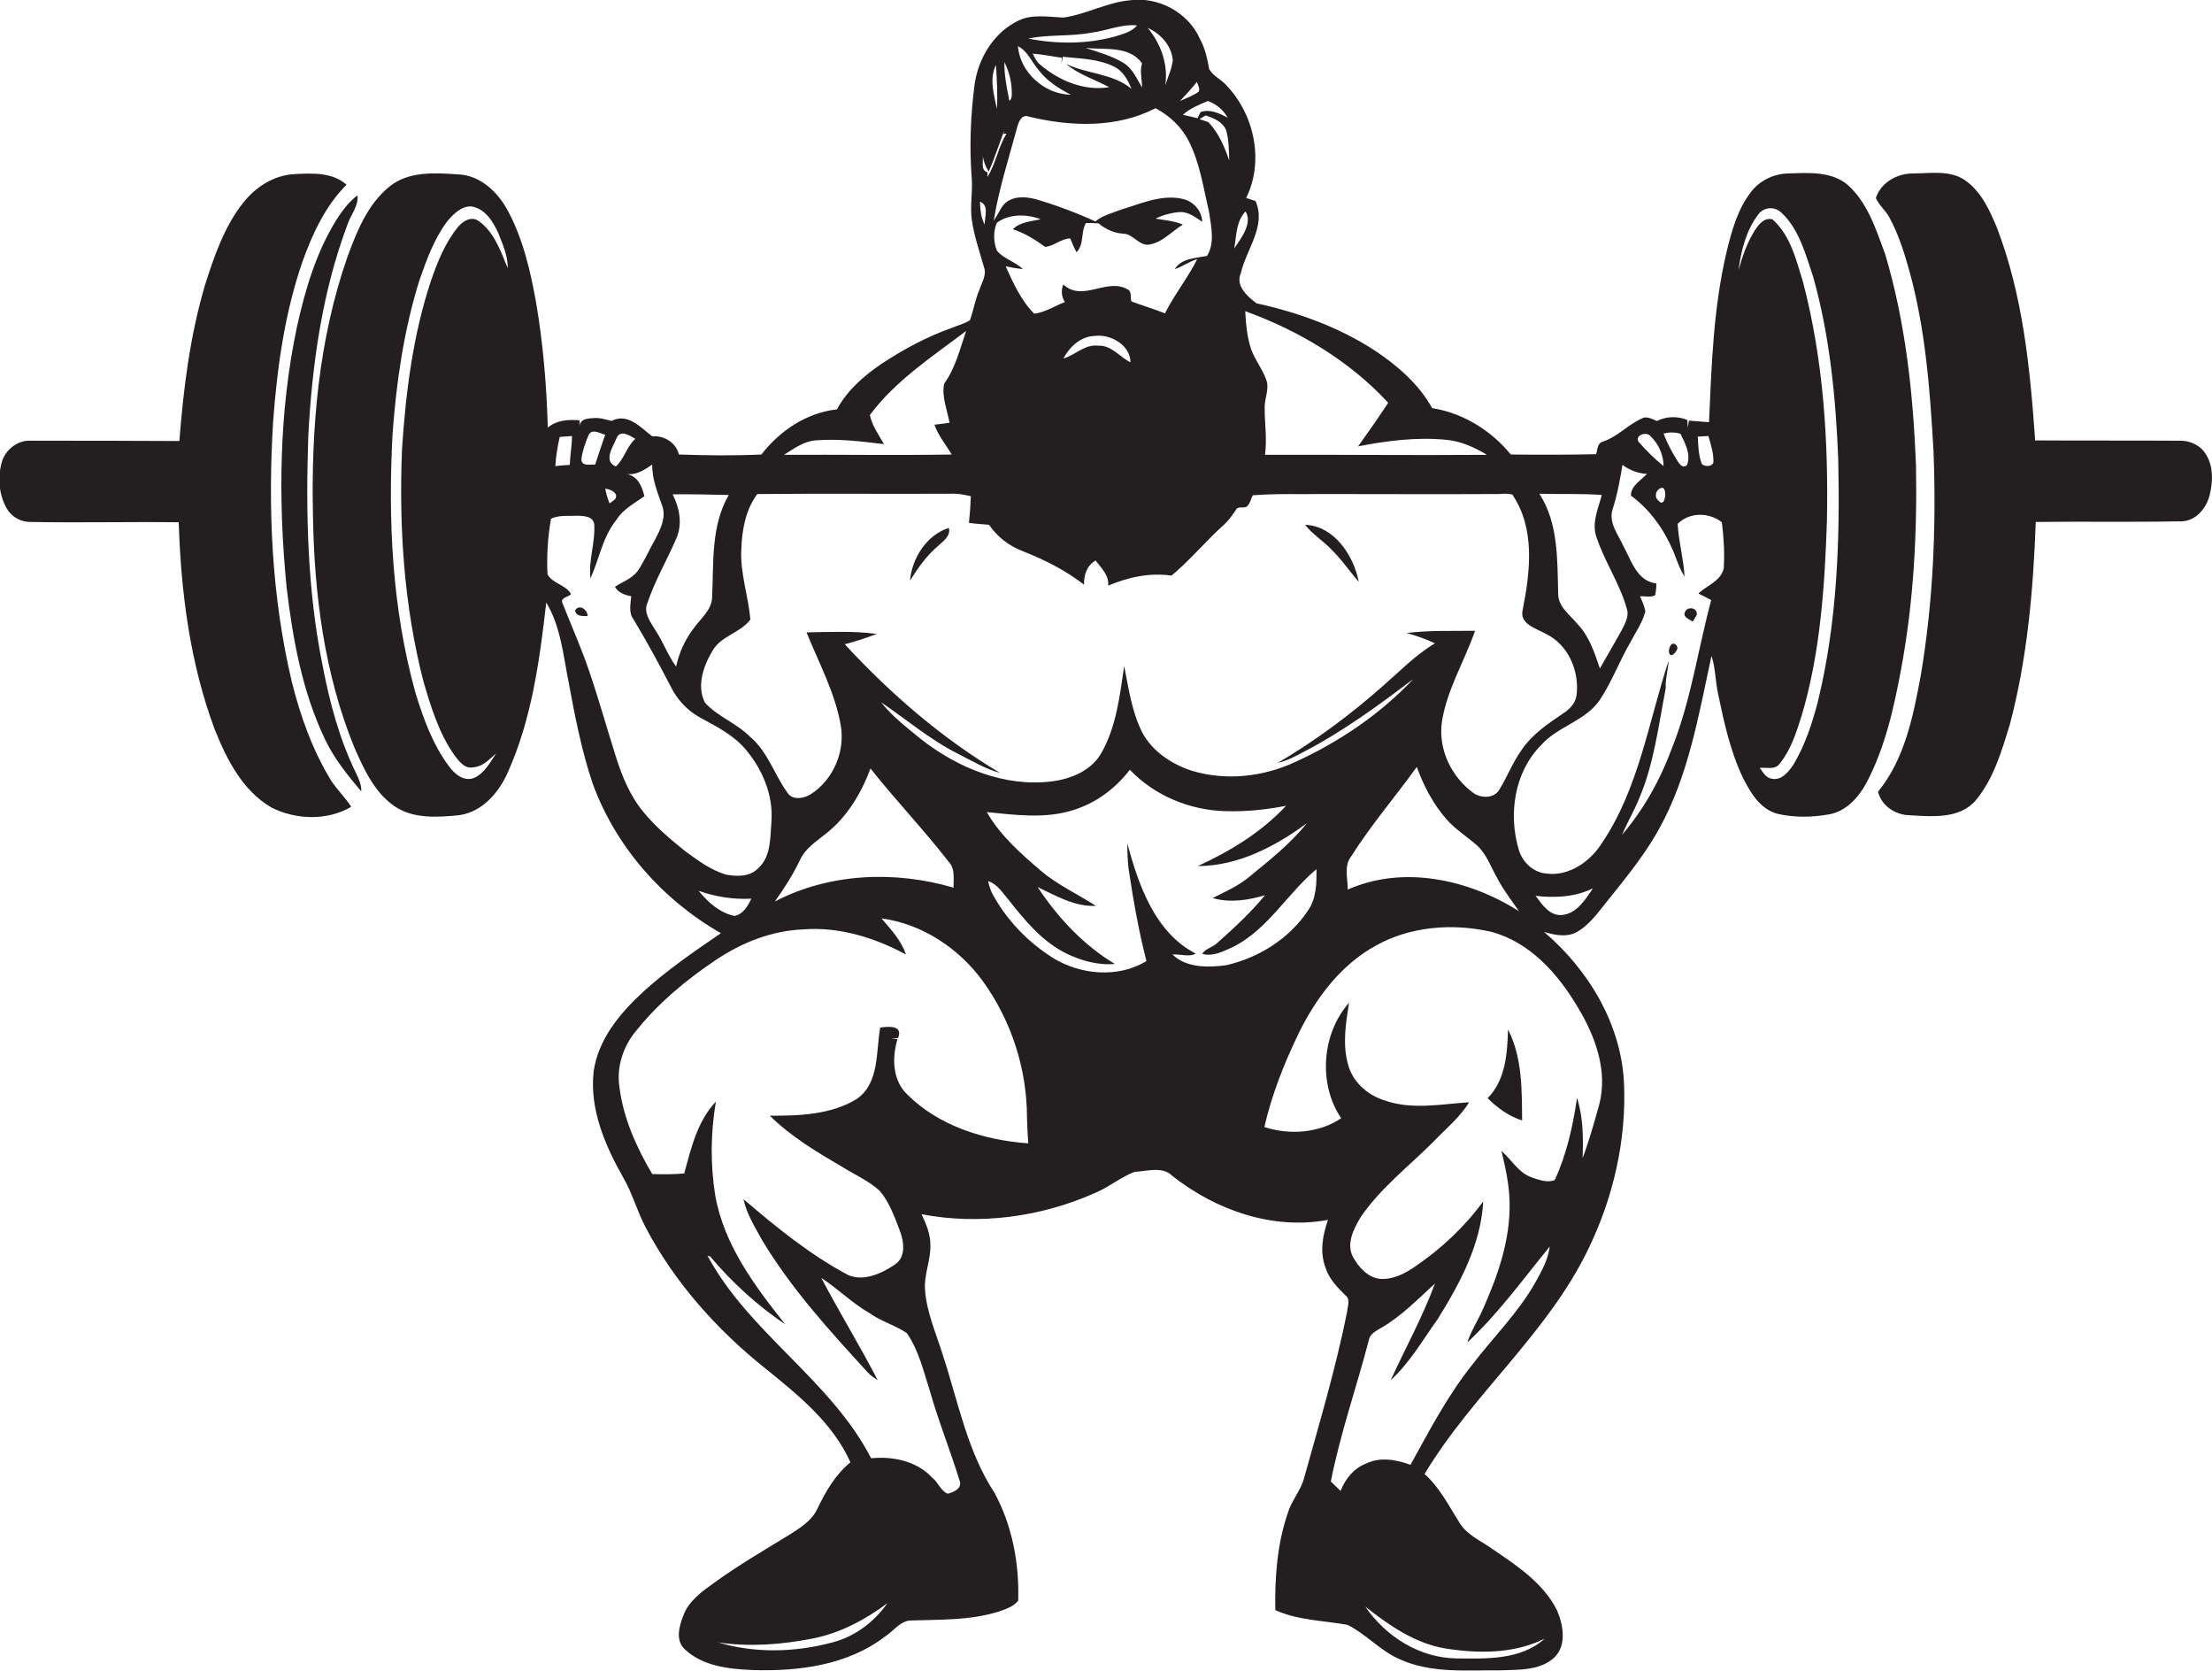
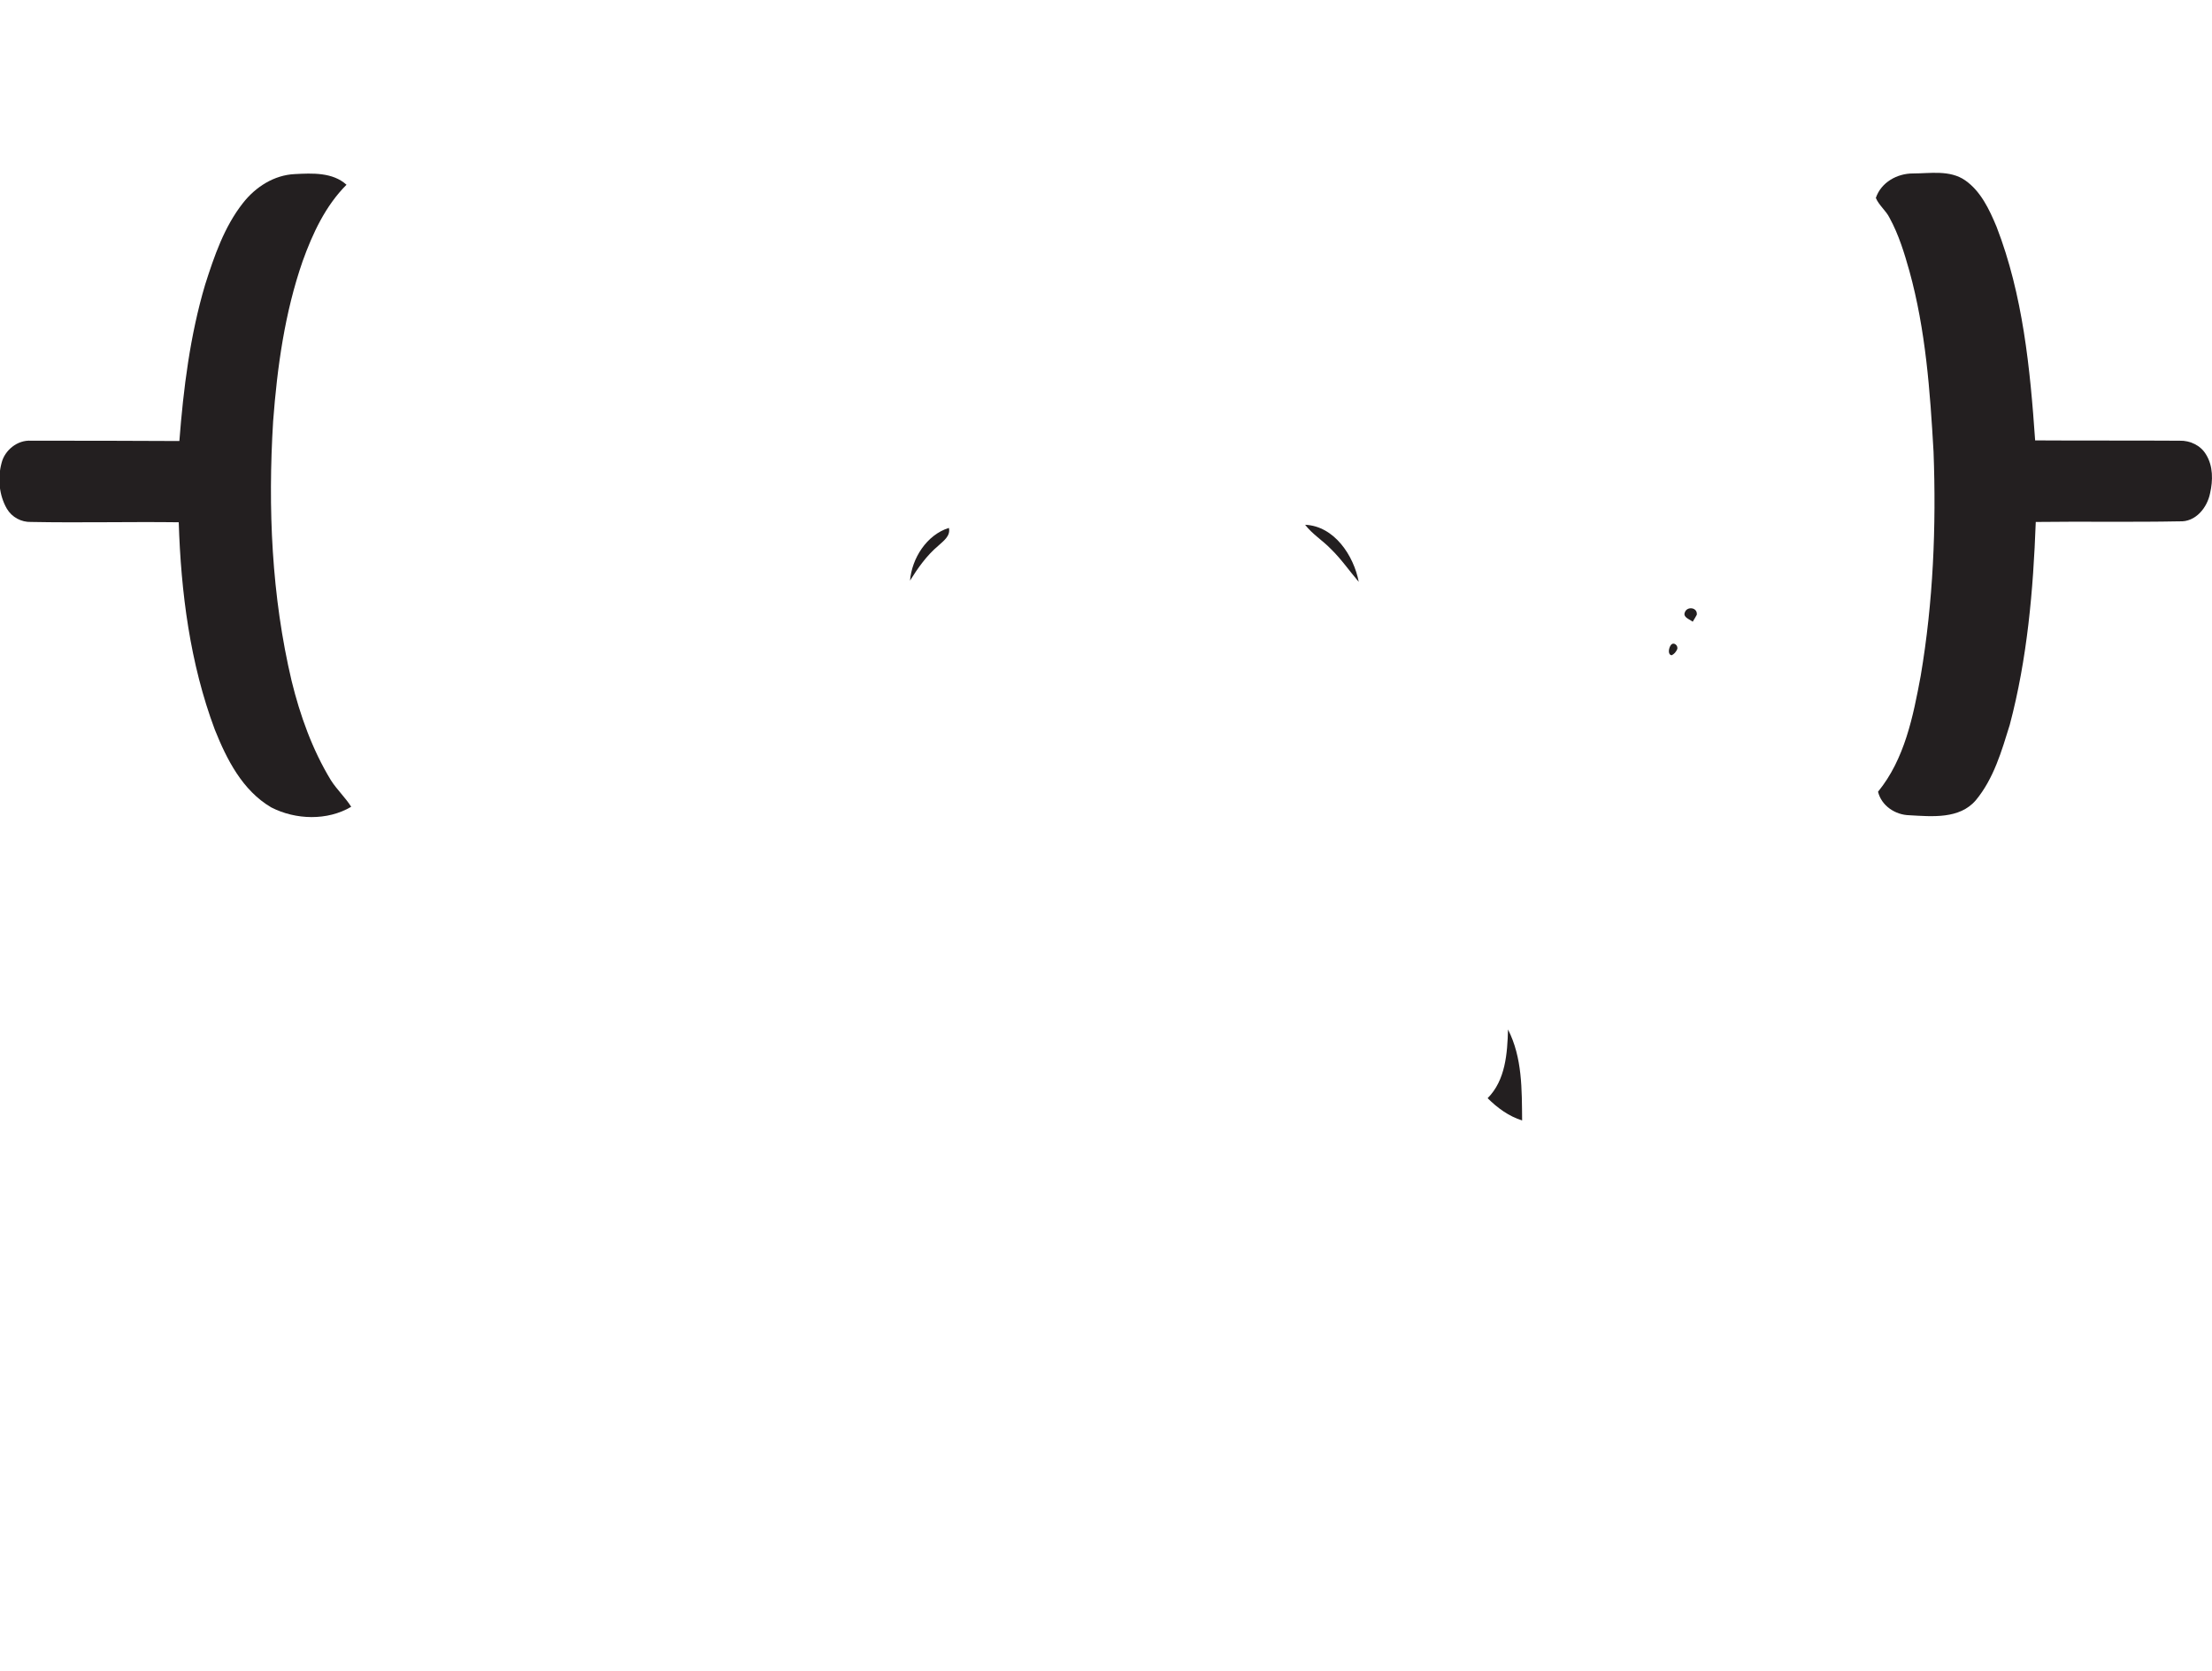
<svg xmlns="http://www.w3.org/2000/svg" version="1.1" id="Layer_1" x="0px" y="0px" viewBox="0 0 705.4 532.6" enable-background="new 0 0 705.4 532.6" xml:space="preserve">
  <g>
-     <path fill="#231F20" d="M611,148.2c-0.9-22.6-3.3-45.3-9.8-67.1c-2.9-7.8-5.5-16.3-11.9-22.1c-5.3-4.5-12.7-3.9-19.1-3.7   c-4.6,0.1-9.1,2.3-11.8,5.9c-4.3,5.5-6.2,12.5-7.8,19.1c-4.2,17.8-4.8,36.1-5.6,54.3c-2.1-0.2-4.3-0.3-6.4-0.5   c-0.1,0.6-0.3,1.7-0.3,2.3c-0.1-0.6-0.2-1.9-0.2-2.5c-3.1-1.3-6.7-1.2-9.7,0.3c-1.5-0.5-3.2-1.7-4.8-0.8c-4.5,2-7.8,5.9-12.5,7.4   c-1.8,0.5-1.6,2.6-2.1,4c-9.1,0.2-18.1,0.2-27.2,0.1c-6.3-7.7-15.2-13.2-25.1-14.8c-4.2-7.6-11-13.5-18.2-18.3   c-11.5-7.5-24.5-12.2-37.8-15.1c-2.9-2.2-6.8-5.6-5-9.6c1.7-7.6,8.2-15,4.7-23c-1-0.3-2-0.7-3-1c5.8-11.7,2.6-26.6-6.3-35.9   c-1.7-1.9-4.3-3-5.5-5.2c-0.6-3.3-1.3-6.6-2.9-9.5c-3.7-8.5-13.3-13.7-22.5-12.4c-7.3,0.7-13.9,4.5-21.1,5.5   c-4.8-0.2-9.9-1.2-14.4,1c-7.8,3.8-12.7,11.9-13.9,20.3c-1.3,10-1.7,20.1-0.9,30.1c0.3,4.3-0.6,8.7,0,13c0.7,5.2,2.5,10.2,3.9,15.2   c0.9,2.5-0.7,4.8-1.4,7c-1.4,3.2-1.9,6.6-3.1,9.9c-1.7,1.1-3.8,1.6-5.7,2.4c-7.9,2.8-15.4,6.8-22.5,11.5   c-5.6,3.8-10.9,8.4-14.2,14.5c-9.7,1.1-18.2,6.8-24.1,14.4c-8.8,0.4-17.5,0.3-26.3,0c-0.9-3.8-4.7-6.1-8.5-5.8   c-3.7-2.8-7.8-7.6-13-4.9c-1.9-0.5-3.8-1.1-5.8-0.9c-1.9,0.1-4.6,0.3-4.2,3c-0.1-0.8-0.1-1.5-0.2-2.3c-3.5-0.3-7.2-0.1-10.1,2.3   c-0.4-13.5-1.5-26.9-3.8-40.2c-1.8-10-4.2-20.2-9.1-29.2c-3.2-5.8-8.7-11-15.6-11.3c-7.4-0.5-15.8-1.1-21.9,3.8   c-7,5.6-10.5,14.3-13.5,22.5c-9.2,26.3-11.6,54.6-11,82.3c0.4,25.1,3.6,50.6,13.2,74.1c3,6.8,6.3,14.1,12.5,18.5   c6,4.3,13.8,3.8,20.8,3.1c7.5-1,12.8-7.2,15.7-13.8c7.6-17,10.1-35.7,12.2-54c4.6,7.6,5.4,16.7,7.1,25.2c2,10.8,4.1,21.7,7.6,32.2   c7.3,20.3,22.4,37.4,41,48c-8.5,5.8-17.1,11.7-24.8,18.7c-7.4,6.8-14.4,15.2-15.8,25.5c-1.3,12,3.7,23.6,9.5,33.8   c2.9,5,4.4,10.7,7.1,15.8c9.2,17.5,22.7,32.6,38.1,44.9c10.5,8.5,21.6,17.4,27.2,30c-4.8,3.9-7.9,9.3-10.5,14.7   c-1.8,4-5.7,6.3-9.3,8.6c-7.9,4.8-15.9,9.5-23.4,14.9c-4,2.9-8.4,5.9-10.1,10.7c-1.3,3.3-2.6,7.9,0.5,10.7   c5.7,5.4,14.1,6.3,21.5,6.6c14.7,0.5,30.5-1.5,42.5-10.8c2.7-1.7,4.8-5.1,8.4-5c9.2-0.3,18.6,0,27.6-2.8c2.3-0.8,4.8-1.6,6.3-3.5   c0.4-11.8-1.9-23.9-7.5-34.3c-8.7-13.2-11.6-29-16.5-43.9c-2.1-6.9-5.2-13.6-5.7-20.9c-0.4-4.8,1.8-9.3,1.7-14   c0.1-3.6-1.3-6.9-2.8-10.1c18.4,3.5,38,0.9,55.1-6.7c4.5-1.8,8.3-5.1,12.8-6.8c4-0.2,8.9-1.9,12.1,1.3c13.8,10.9,32,17.3,49.6,14   c-1.7,4.8-2.7,10.3-0.8,15.2c1.1,3.6,3.8,6.3,6.3,8.8c1.8,1.3,0.7,3.5,0.6,5.3c-3.6,17.9-8.8,35.4-13.7,52.9c-1,4-4,7.2-5.2,11.2   c-3.4,9.9-4.2,20.5-4,31c7.3,3.3,15.3,3.3,23,4.7c5.9,2.9,10.3,8.1,16.3,10.8c10.2,4.8,21.7,3.6,32.6,3.7   c5.8-0.2,12.7,0.1,17.2-4.2c3.9-4,2.7-10.3,0.7-15c-4.4-8.7-12.8-14.2-20.6-19.5c-3.6-2.6-8.1-4.4-10.5-8.4   c-3.4-5.4-6.3-11.2-11.1-15.5c15.3-25.5,39.4-44.9,52.3-71.9c7.9-16.3,12.1-34.6,11.3-52.7c-0.9-18.9-11.4-36.2-25.5-48.2   c3.1,0.9,6.6,1.7,9.7,0.4c2.8-1.3,5-3.6,7-5.9c6.9-8.8,14.4-17.3,19.9-27.2c9.5-17,12.7-36.5,16.8-55.3c1.3,3.9,1.2,8.1,2.1,12.1   c1.9,9.1,3.9,18.4,8,26.9c2.4,4.7,5.4,9.8,10.8,11.3c5.4,1.3,11.2,1.2,16.7,0.2c5.4-1,9.3-5.4,11.8-10c6-11.4,8.8-24,11.1-36.5   C610.3,191.6,611.4,169.9,611,148.2z M135,217.1c2.4,8.2,4.9,16.5,9.8,23.5c1.5,2,3.4,4.7,6.3,4c3-0.3,5-2.6,7.1-4.4   c-1.9,2.9-3.7,6.3-7,7.8c-3.3,1.3-6.3-1.3-8.1-3.8c-5.1-6.9-8.1-15.1-10.6-23.3c-7.5-26.9-8.8-55.1-7.3-82.8   c1.2-16.4,3.6-32.8,8.5-48.6c2.3-6.6,4.7-13.3,8.9-18.9c1.9-2.3,4.4-4.8,7.5-4.8c4.5,0.5,7.1,4.8,8.8,8.5c1.4,3.6,3.1,7.3,3,11.2   c-2.2-5.4-4.3-11.5-9.2-15c-2.3-1.7-5-0.1-6.6,1.8c-4.1,5-6.5,11-8.6,17c-5.8,17.4-8.1,35.7-9.3,53.9   C127.2,167.9,128.8,193,135,217.1z M544.8,139c0.8,2.8,1.7,5.5,1.6,8.4c-0.4,1.5-2.9,1.4-3.7,0.5c-1.1-2.8-1.1-5.8-1.3-8.7   C542.5,139.1,543.7,139.1,544.8,139z M535.9,138.3c1.5,3,3.4,6.6,2.1,9.9c-1.3,1.4-2.6-0.4-3.2-1.5c-1.7-2.7-3.2-5.5-4.3-8.5   C532.2,137.8,534.1,137.7,535.9,138.3z M528.9,159.6c-1.5-1.1-0.9-3.5,0.8-4C531.9,154.6,531.2,162.5,528.9,159.6z M526.3,139   c2.6,2.5,4.2,6,4.2,9.6c-2.9-2.4-5.6-5-8-7.8C521.3,138.7,525.1,137.5,526.3,139z M510.8,157.8c-1.1,4.3-3.3,8.9-1.7,13.4   c2.6,7.9,7.5,14.9,9.7,22.9c0.8,2.5-0.7,4.9-1.8,7.1c-2.3,4-4.5,8-6.8,11.9c-1.7-4.9-3.3-10.1-7-14c-2.4-3-6.4-5.6-6.3-9.9   c-0.3-10.7,0.1-22.4-6-31.8C497.6,157.6,504.3,157.3,510.8,157.8z M442.7,128.4c-3.1,4.7-6.3,9.3-9.6,13.9c9.2-1.8,18.6-3,28-2.1   c4.7,0.4,9.1,2.4,13.1,4.8c-23.6,0.2-47.2-0.1-70.8,0c0.7-5-0.1-9.9-0.1-14.9c-0.1-3.1,1.7-6.3,0.4-9.3c-1.2-3.3-3.5-6.1-4.7-9.4   c-1.3-3.9-1.7-8.1-1.9-12.2C414.2,105.4,430.3,115,442.7,128.4z M397.2,67.4c2.3,3.8-1.4,8.5-3.6,11.8   C394.3,75.1,394.2,70.5,397.2,67.4z M385.2,32.2c2.7,1,4.9,2.8,6.3,5.3c-2.7-1.4-5.6-2.8-8.6-1.8c-0.3,0.5-0.8,1.5-1,2   c-1.6-0.4-3.2-0.8-4.7-1.1C379.4,34.6,382.3,33.4,385.2,32.2z M392,51.2c-1.5-4.4-3.4-8.9-6.7-12.3c-0.7-0.2-2.1-0.7-2.8-0.9   c0.6-0.4,1.3-0.8,2-1.2c2.6,0.9,5.4,2,6.5,4.7C391.9,44.6,391.9,48,392,51.2z M381.7,26.1c0.3,1,1,2,0.6,3.1c-1.8,1.3-4,2.1-6,3   C378.2,30.2,380,28.2,381.7,26.1z M374,19.2c-0.3,2.8-1.6,5.4-2.4,8c1-6.6-1.4-13.3-5.6-18.3C370.1,10.7,373.6,14.5,374,19.2z    M364.2,20.2c-0.8,2.5,0,5.1,0,7.7c-1.7-2.8-3-6.1-6-7.9c-3.7-2.2-7.9-3.4-12-4.7C352.3,15.9,360.2,14.5,364.2,20.2z M353.7,27.8   c-8,1.3-16-2.1-22-7.2c-1.2-0.9-1.7-2.3-2.4-3.5c3.1,0.2,6.2,0.9,9.3,1.3c0,0.5-0.1,1.5-0.1,2c0.1-0.6,0.3-1.7,0.4-2.3   c5.5,0.6,11.2,0.6,16.3,3.1c2.9,1.4,4.5,4.3,5.6,7.1c-5.9-4.9-14.1-4.7-20.8-7.9C344,23.8,349.1,25.3,353.7,27.8z M348.1,10.4   c4.9-0.6,9.5-2.8,14.5-2.3c-1.7,2.1-4.5,2.7-6.9,3.5c-9,2.5-18.6,2.5-27.8,0.7C334.6,10.9,341.5,11.7,348.1,10.4z M331.1,22.2   c2.7,3.6,6.5,6,10.4,8c-8.4-0.1-16.2-7.1-16.9-15.5C327.7,16.3,329,19.7,331.1,22.2z M328.2,37.2c13.3,3.2,27.9,3.7,40.3-2.7   c4.5,2.4,8.4,6,10.7,10.7c3.5,7,4.6,14.9,6.4,22.5c0.6,4.5,1.9,9.8-0.7,13.9c-3.6,0.7-8.1,0.7-10.3,4.2c2.5-0.8,4.6-2.4,7.2-3.2   c-3,6-7.3,11.3-10.3,17.3c-3.5-1.4-7.2-2.5-10.7-3.8c-0.4-1.3,0.2-3.3-1.3-3.9c-6.6-3.7-14.3,4.2-20.4-1.5   c-0.8,1.9-0.6,3.9,0.5,5.6c-3.2,1.2-6.3,3.3-9.8,3.7c-4.2-4.2-6.7-9.8-9.1-15.1c1.8,0.4,3.6,0.7,5.5,0.9c-2.4-2.4-6.1-3.2-8.3-5.9   c-1.1-2.7-1.2-6.2,0-8.9c4-2.9,9.5-2.8,14-1.1c-3,0.7-6.6,0.8-8.9,3.2c3.8,1.2,7.1,3.3,10.3,5.6c2.8-0.2,5-2.6,8-2.7   c0.6,1.5,1.2,3,2,4.4c2.5-2.5,1.3-6.4,3-9.3c1.3,0,2.7,0,4,0.1c2.3,1.9,5.1,3.2,8.1,3.3c3,0.2,4.8,3.8,7.9,3.5   c4.3-0.6,7.3-4.2,10.9-6.4c-2.8-1.2-5.8-1.4-8.7-1.9c2.4-1.2,5.1-1.9,7.8-2.1c2.7-0.1,4.9,1.7,7.1,3.1c-0.2-3.6-2.8-6.5-6.3-7.3   c-6.7-1.5-13.2,1.5-19.5,3.4c-2.8,1.1-5.9,1.8-8.3,3.8c-6.1-2.8-12.5-5.2-19-7.1c-3.4-0.9-7.6-1.1-10.2,1.7c-1.3,1.6-2,3.5-3.2,5.1   c1.6-9.9,4.7-19.5,7.3-29.1C324.7,39.2,325.6,36.2,328.2,37.2z M360.5,115.5c-3.5-1.7-6-5.5-10.3-5.3c-4.3-0.5-7.3,3-11.1,4.1   c2-3.7,5.5-7.1,10-7.2C354.2,106.4,360.5,110.1,360.5,115.5z M322.6,28.1c0,1.4,0.4,3.1-0.7,4.1c-0.8-4.1-1.7-8.2-1.6-12.4   C321.6,22.4,322.4,25.2,322.6,28.1z M317.6,20.7c0.3,4.7,0.6,9.3,0.3,14C317,30.2,315.4,25.2,317.6,20.7z M315.3,54.7   c1.9-4.3,3.3-8.8,5-13.2l-0.3,1.2l1-0.1c-2.7,4.3-3.4,9.5-6.1,13.8c0-0.4,0-1.2,0-1.5c-2.2-0.5-1.3-3.4-1.5-5.1   C313.7,51.5,314.3,53.2,315.3,54.7z M314,71.6c-1.2-2.3-1.4-4.8-1.5-7.3C315.5,65.4,314,69.2,314,71.6z M260,140.4   c7.3-0.6,14.6,0.3,21.9,1.2c-1.7-3-3.8-5.9-4.5-9.3c8.2-11,19.9-18.6,30.7-26.8c-2,5.8-3.4,11.8-7,16.8c-0.9,4.1,1,8.4,1.7,12.5   c-1.6,0.2-3.2,0.4-4.8,0.6c1.2,3.5,3.6,6.3,5.5,9.5c-17.8,0.3-35.6,0-53.5,0.1C253.2,143,256.3,140.7,260,140.4z M236.4,175.2   c0.2-6.1,1.3-12.6,5.1-17.7c20.6-0.2,41.2,0,61.8-0.1c2.1-0.1,4.2,0.3,6.3,0.8c-0.1,2.8-0.3,5.6-0.6,8.5c2.1,0.3,4.2,0.4,6.4,0.6   c2.6,3.8,6.3,6.7,10.7,8.4c6.9,2.7,13.7,6.1,19.6,10.7c-0.1-3,0.9-6.2,3.7-7.7c1.8,2.4,4.3,4.7,4,8c6.4-2.7,13.3-4.2,20.2-3.2   c6-5,11-11.1,16.9-16.4c1.4-1.3,2.5-2.9,3.6-4.5c0.6-1.5,2.6-0.3,3.6-1.2c1-0.9,1.2-2.4,1.8-3.5c7.7-0.6,15.4-0.3,23.1-0.4   c18,0,36,0.1,54,0c1.9,0.1,3.8-0.4,5.7,0.2c7.3,10.8,5.7,24.5,3.3,36.6c-1.2,4.7,4.3,6,7.4,7.8c7.1,3.4,10.6,11.7,9.8,19.2   c-0.2,2.6-2,4.6-4.1,6c-4.9,3.3-10,6.7-13.4,11.7c-2.9,4-4.6,8.6-7.2,12.8c-1.7,2.8-5.7,2.7-8.1,1.1c-7.1-5.1-11.4-13.9-10.2-22.7   c1.6-10.3,7.2-19.4,10.6-29.1c-7.3,0.1-14.6-0.2-21.8,0.7c3.1,0.9,6.1,1.9,9,3.3c-6.2,3.7-11.2,8.9-16.6,13.6   c-10.4,9.2-21.6,17.5-33.5,24.5c3.2-0.7,6.1-2.4,9-3.9c12.2-6.4,23.3-14.6,34.2-22.8c-10.6,11.2-23.6,20-37.6,26.4   c-10.3,4.8-22.2,6.1-33.1,2.8c-6.4-2.1-12.6-6.2-15.8-12.3c-3.3-6.6-4.3-14-5.7-21.1c-1.4,9.5-2.5,19.4-7.3,27.8   c-3.2,5.6-9.6,8.2-15.7,9c-15,1.9-29.9-4.2-41.6-13.3c-4.5-3.7-9.3-7.3-12.9-11.9c8.1,5.5,15.7,12,24.5,16.4   c4.4,2.2,8.6,4.8,13.4,6.1c-18.5-11-34.9-25.2-49.5-41c3.4-0.9,6.8-2,10.2-3.3c-7.4-1-14.9-0.6-22.4-0.5   c3.9,9.7,9.1,19.2,10.9,29.6c1.5,8.4-2.4,17.5-9.7,22.1c-2.2,1.3-5.7,1.9-7.3-0.6c-4.2-5.8-6.3-13.2-12-17.9   c-4.3-4.3-10.2-6.3-14.3-10.8c-2.7-5.3-0.5-11.7,2.4-16.5c2.7-4.8,8.9-5.7,12.1-10C238.6,189.8,236,182.7,236.4,175.2z    M484.4,290.5c-15.9-10.1-36.8-14.8-54.6-6.9c0-3.5-1.3-7.6,1.1-10.6c6.3-10,14-18.9,20.9-28.5c2.2,6,5.2,11.8,9.5,16.7   c2.8,3.2,6.5,5.5,9.7,8.3c3.1,2.8,4.4,6.9,6.5,10.5C479.4,283.7,482,287,484.4,290.5z M304.1,283c-18.6-5.5-39.6-4.7-57,4.4   c3-4.2,5.8-8.6,8-13.2c1.6-3.6,5-5.8,8-8.2c6.9-5.3,11.5-13,14.5-21c8,10.1,17,19.5,24.9,29.7C304.7,277,304,280.2,304.1,283z    M214.5,157.6c6-0.1,11.9,0.1,17.9,0.2c-5.7,9.8-4.8,21.5-5.3,32.4c0,4.2-3.6,6.9-5.8,10c-2.8,3.6-4.7,7.8-5.7,12.3   c-2.7-3.7-4.2-8.1-6.8-11.9c-1.4-2.4-3.6-5.2-2.4-8.2c2.4-7.2,6.3-13.8,9.3-20.8C217.7,167,216.7,161.9,214.5,157.6z M196.7,139.5   c1.2-2.6,4.2-0.6,5.9,0.4c-2.8,2.5-3.5,6.4-6.2,8.8C192.2,147,195.6,142.3,196.7,139.5z M196.2,159.1c-0.4,0.3-1.3,1-1.8,1.4   c-0.6-1.5-1.1-3.1-1.4-4.7C194.5,155.9,197.4,157.1,196.2,159.1z M187.8,138.5c1.2-1.9,3.6-0.3,5.2,0.1c-1.1,3.2-2.2,6.3-3.2,9.5   c-1.7-0.1-4.4,0.7-4.4-1.8C185.8,143.6,186.7,141,187.8,138.5z M178.5,139.3c1.3-0.1,2.6-0.2,3.9-0.3c0,3.1-0.6,6.1-0.7,9.2   c-1.6,0.1-3.1,0.2-4.6,0.4C177.3,145.4,177.8,142.3,178.5,139.3z M205.3,259c-4.4-5.2-7-11.7-9-18.1c-2.8-8.8-5.3-17.8-8.3-26.6   c-2.5-7.5-5.8-14.8-8.7-22.2c-0.6-1.6,2.1-1.8,2.8-2.7c-1.6-3-5.9-3.3-7.5-6.3c-0.3-5.9,0.1-11.9,1.1-17.7c2.5-1.3,5.6-0.8,8.4-1   c2,0.1,5,0.1,5.4,2.7c0.4,5.8-1.9,11.5-1.2,17.3c2.8-6.2,3.9-13.3,8.3-18.7c2.1-3.4,5.8-5.3,8.9-7.5c-0.8-3.2-2.1-6.5-5.8-7.1   c3.2,0.5,5.8-1.3,8.3-3c-0.1,4.6,1.7,8.9,3.2,13.2c1.3,3.7-0.6,7.5-2.3,10.7c-1.8,3.2-3.3,6.6-5.3,9.7c-1.8,2.7-5,3.7-7.5,5.4   c1.1,1.9,3.2,2.6,5.2,3c-0.2,2.5-0.9,5.2,0.7,7.3c4.2,7,8.1,14.1,11.8,21.3c2.1,4.3,5.4,7.9,9.7,10.2c5,2.7,10.3,5.4,14.1,9.8   c5.5,6.4,9.1,14.8,8.4,23.4c-0.4,5-0.1,10.9-4.1,14.6c-2.7,2.9-7,2.8-10.5,2.1c-4.9-1.5-9-4.6-13.1-7.6   C213.6,267.4,209.1,263.6,205.3,259z M222.8,284c5.4,1.9,11.1,2.8,16.8,2.5c-1.1,2.3-2.6,5-5.4,5.5   C229.5,291,225.7,287.6,222.8,284z M265.1,523.7c-11.8,3.1-24.4,3.4-36.1-0.1c10,1.5,20.2,0.7,30-1.2c8.8-1.7,16.9-6,24-11.3   C278.7,517.2,272.4,521.9,265.1,523.7z M289.4,349c-4.8-4.5-5-11.7-3.2-17.7c-0.5,0-1.5-0.2-2-0.2c0.5,0,1.7-0.1,2.2-0.2   c1.7-4.1-3.2-3.7-5.7-3.3c-1.4,7.7-0.2,17.6-7.4,22.7c-8.2,5.1-18.4,5.4-27.8,5.4c6.8,6.7,15.2,11.7,23.4,16.5   c3.9,2.4,8.2,4.3,11.6,7.4c3.1,3.6,4.7,8.2,6.4,12.6c1.4,3.6,2.1,8.6-1.6,11c-4.2,2.8-9.8,5.4-14.8,3.3   c-12.2-6.5-23-15.3-33.4-24.2c1,4.7,3.6,8.8,5.9,13c9.3,15.5,21.5,28.9,33.7,42.2c0.9,1,2.1,1.8,3.2,2.5c-5.7-11-12.2-21.6-18-32.6   c5.4,3.5,9.9,8.1,15.5,11.3c3.7,2.6,8.1,3.8,11.8,6.3c3.9,5.7,5.4,12.5,7.5,19c2.7,9.4,6.4,18.6,9.3,28c1,2.5-2,3.8-3.8,4.2   c-2.2-0.9-3-3.6-4.9-5.1c-4.9-5.3-12.5-6.9-19.5-6.2c-12.9-25-38.9-39.9-52.2-64.6c0.2,0.1,0.7,0.2,0.9,0.3   c6.9,8.2,15,15.6,23.9,21.6c-9.7-12.2-19.5-25.3-22.3-41c-1.6-9.9-1.5-20.1,0.2-30c-5.9,6.2-7.9,14.8-10.1,22.9   c-3.4,0.3-6.8,0.3-10.2,0.2c-5.1-8.6-9.3-18-10.5-28c-0.9-6.3,1.3-12.8,5.3-17.6c7.1-8.9,16-16.3,25.4-22.6   c8.3-5.6,17.9-9.4,27.9-9.8c11.5-0.9,22.8,2.6,32.8,8c-1.5-4.5-4.8-8-7.8-11.5c13,1.7,24.8,9.6,32.4,20.1c9,12.5,14,27.9,14,43.4   c0.1,2.7,0.2,5.5,0.4,8.2C313.9,363.5,299.5,359,289.4,349z M373.9,304.3c2.4-0.2,5.5,0.9,7.4-0.3c-13-6.7-18.2-21.8-21.8-35.1   c0,2.7,0.1,5.4,0.4,8.1c1.5,9.9,3.2,19.7,5.7,29.4c-9.1,5.5-21,4.4-29.8-1c-8.1-5.1-14.9-12.2-19.4-20.6c-0.6-1.2-1-2.6-1.3-3.9   c2.9,0.9,4.5,3.6,6.4,5.8c5.3,6.7,10.9,13.6,18.8,17.4c4.7,2.2,9.9,3.7,15.2,3.2c-10-6-18.2-14.8-24.6-24.5   c5.9,2.8,11.8,6.3,18.6,6c-5.9-3.8-12.3-6.7-17.7-11.3c-6.4-5.5-12.9-11.2-17.1-18.6c9.1,0.9,18.5,2.2,27.4-0.6   c7.3-2.2,13.6-6.9,18.2-12.9c7.9,8.3,19.3,13,30.8,13.2c6.4,0.2,12.7-0.5,19-1.7c-7.8,8.4-17.7,14.4-28.1,19.2   c12.8,0,24.8-6.3,34.8-13.7c-5.3,6.6-12,11.9-18.5,17.2c-3.5,2.9-7.6,4.7-11.6,6.7c5.5,1.6,11.3,0.7,16.7-0.9   c-4.5,5.5-9.8,10.4-15.1,15.1c-1.4,1.5-4,1.9-4.9,3.6c3.5,1,7.1-1,10.2-2.4c10.9-5.7,17-16.9,26.2-24.6c0.1,4.5,0,9.3-2.7,13.2   c-5.9,8.9-15.6,15-26,17.4C385.3,308.5,378.3,308.6,373.9,304.3z M460.7,525.5c10.6,1.7,22.1,1.8,31.9-3.1   c-7.6,6.9-18.8,6.4-28.3,6.3c-11.7-0.2-22.4-7-28.9-16.5C442.9,518.1,451,523.8,460.7,525.5z M503.2,321.2   c5.5,9.1,9.6,20.2,6.8,30.9c-1.6,5.7-3.2,11.5-5.3,17.1c0.2-6.4,0.2-13-1.8-19.2c-1.3,9-3.3,18-7.1,26.2c-2.4,1-5.2-0.1-7.5-0.9   c-4.1-1.5-6.3-5.6-9.5-8.4c1.3,5.4,2.5,10.8,2.6,16.3c0.3,11.8-3.6,23.1-8.3,33.7c-1.6,3.8-3.9,7.2-5.2,11.1   c9.9-9.2,17.8-20.2,26.3-30.6c-0.5,4.1-2.5,7.7-4.5,11.3c-5.5,9.8-13.6,17.7-20.3,26.5c-7.8,9.8-13.6,20.9-19.6,31.8   c-4.5-1.7-9.7-2.6-14.2-0.4c-3.9,1.5-6.6,4.9-8.1,8.7c-1-1-2.1-2-3.1-3c3-15.3,8.2-30,12.1-45c0.3-2.1,2.4-3,4-4   c6.4-3.7,11.6-9.1,17.1-14.1c-3.9,10.6-9.4,20.5-14.1,30.8c6.1-5.6,10.2-12.8,15-19.5c7.1-11.4,13.8-23.9,14.5-37.5   c-6,8.2-13.5,15.2-21.9,20.9c-3.2,2.2-7,4.1-11,3.8c-3.9-0.4-6.8-3.7-8.6-6.9c-2.3-4.3,0.2-9.1,2.5-12.9   c6.3-9.2,15.3-16.1,23.1-23.9c3.9-4.1,8.4-7.7,11.4-12.6c-9,0.6-18.3,2.5-27-0.6c-5.5-1.7-10.4-6.1-11.7-11.8   c-1.7-6.3-0.6-12.9,0.4-19.3c-8.7,9.8-9.9,25.9-2.5,36.8c-7.1,4.8-16.6,5.4-24.5,2.8c2.4-10.5,6.4-20.5,11.1-30.2   c5.5-11.1,13.4-21.6,24.4-27.6c11-6.2,24.4-7.2,36.6-4.5C487.8,300.2,496.9,310.5,503.2,321.2z M498.2,291.7   c-4,0.4-6.4-3.3-8.5-6.1c6.2,0.7,12.6,0.4,18.3-2.4C505.6,286.7,502.9,291.2,498.2,291.7z M549.7,181.1c-0.8,4.1-5.3,5.5-8.1,8.1   c1.4,0.7,2.8,1.4,4.1,2.1c-4.2,15.6-6.4,31.8-12.4,46.9c-3.7,10.1-9,19.7-16,27.9c1.6-3.9,3.8-7.5,5.4-11.5   c4.8-11.2,6.2-23.4,8.5-35.2c-0.2-2.9,0.8-5.8,0.9-8.7c-6.4,19.5-9.5,40.6-21.2,58c-3.7,5.9-10.4,10.7-17.7,9.8   c-4.1-0.3-7.6-3.5-8.8-7.4c-3.5-11.4-1.5-25,7.1-33.6c5.3-6,14.1-7.6,18.7-14.4c3.8-5.7,6.2-12.3,9.7-18.3c1.7-3.3,3.9-6.3,4.8-9.9   c-0.3-1.7-1-3.2-1.7-4.8c1.6-0.1,3.3,0.4,4.8-0.3c0.3-1.3,0.4-2.5,0.4-3.8c-6.1-0.7-7.9-7.1-10.4-11.7c-1.7-3.8-5-7.7-3.5-12.1   c1.5-4.6,2.3-9.3,3.1-14c2.3,1.7,4.9,2.7,7.8,2.9c-1.9,2-5.2,3.9-5.1,6.9c6,4.4,10.5,10.7,13.4,17.5c1.2,2.8,2,5.7,3.7,8.3   c-0.3-5.6-1.9-11.1-2.2-16.8c3.8-3.8,10-3.7,14.1-0.5C549.7,171.4,550,176.3,549.7,181.1z M579.7,223.7c-1.8,7-4.1,13.9-7.8,20.1   c-1.5,2.2-3.7,5-6.7,4.5c-2-0.2-3-2.1-4-3.5c2.1-0.2,4.9,0.7,6.3-1.3c3.6-4.4,5.3-9.9,7-15.2c6-20.1,7.4-41.3,8.1-62.2   c0.5-25.5-1.1-51.3-7.6-76.1c-2.2-7.1-4-15-9.8-20.1c-2.7-0.6-4.4,1.7-5.7,3.7c-2.4,3.9-3.9,8.2-5.1,12.6   c0.8-6.2,2.4-12.6,6.2-17.7c1.8-2.6,5.4-2.8,7.6-0.6c5.6,5.3,7.6,13.2,10,20.3c5.3,18.8,7.2,38.4,8,57.9   C586.8,172.1,585.9,198.4,579.7,223.7z" />
    <path fill="#231F20" d="M93,217.1c-6.4-27.1-7.6-55.1-5.9-82.8c1.3-17.2,3.7-34.6,9.4-51c3.2-8.9,7.3-17.7,14-24.4   c-4.4-4-10.9-3.7-16.5-3.4c-6.6,0.3-12.5,4.1-16.5,9.2c-6,7.6-9.2,17-12.1,26.1c-4.8,16.2-6.9,33-8.2,49.8   c-15.8-0.1-31.5-0.1-47.3-0.1c-4.3-0.3-8.4,3-9.4,7.1c-1.3,4.8-0.8,10.3,1.7,14.6c1.6,2.7,4.6,4.3,7.7,4.2   c15.7,0.3,31.4-0.1,47.1,0.1c0.7,22.4,3.6,45,11.5,66.1c3.8,9.5,8.8,19.4,18,24.8c7.8,4,17.9,4.3,25.5-0.2c-1.9-3-4.6-5.5-6.5-8.5   C99.6,239,95.7,228.1,93,217.1z" />
    <path fill="#231F20" d="M703.5,144.9c-1.7-2.9-5.1-4.5-8.4-4.4c-15.4-0.1-30.7,0-46.1-0.1c-1.6-23-3.9-46.4-12.3-68.1   c-2.3-5.5-5-11.3-10-14.8c-4.9-3.4-11.2-2.2-16.7-2.2c-5,0-10.1,2.8-11.8,7.8c1,2.4,3.3,4.1,4.4,6.4c2.9,5.3,4.7,11.2,6.3,16.9   c5.2,18.8,6.6,38.3,7.7,57.6c0.9,23.9-0.1,47.9-4.1,71.5c-2.4,12.9-5.1,26.5-13.6,36.9c1.1,4.5,5.5,7.4,10,7.5   c7.2,0.4,16,1.3,21.2-4.8c5.7-6.9,8.2-15.6,10.8-24c5.6-21.1,7.5-42.9,8.3-64.7c15.3-0.2,30.5,0.1,45.8-0.2c5.2,0.3,8.9-4.4,9.8-9   C705.7,153.2,705.8,148.6,703.5,144.9z" />
-     <path fill="#231F20" d="M102.8,211.8c-4.8-23.9-5.3-48.3-4.5-72.6c1.2-22.9,4.4-46,12.5-67.6c1-3.1,3.6-5.9,3.2-9.3   c-2.9,2.1-4.9,5-6.8,7.9c-6.4,10.4-9.9,22.2-12.5,34c-5.8,27.3-6,55.4-3.3,83.1c2,16.6,5,33.3,12.3,48.5   c2.9,6.1,7.2,11.4,11.5,16.5c0.1-2-0.7-3.8-1.5-5.5C108.2,235.7,105.1,223.8,102.8,211.8z" />
    <path fill="#231F20" d="M424.4,175c3.3,3.2,5.9,7,8.9,10.5c-1.6-8.4-7.8-17.8-17.1-18.2C418.5,170.3,421.8,172.3,424.4,175z" />
    <path fill="#231F20" d="M299.2,174c1.6-1.5,4-3.1,3.4-5.7c-7.1,2.2-11.8,9.7-12.4,16.8C292.7,181.1,295.5,177.1,299.2,174z" />
-     <path fill="#231F20" d="M183.4,194.6c0.3,2,2.4,1.8,4,1.8C187.4,194.4,184.7,192.4,183.4,194.6z" />
    <path fill="#231F20" d="M537.3,195.2c-0.7,1.6,1.5,2.2,2.5,3c0.3-0.5,1-1.6,1.3-2.2C541.4,193.6,538,193.2,537.3,195.2z" />
    <path fill="#231F20" d="M532.8,205.7c-0.6,0.8-1.1,3,0.3,3.2c0.8-0.4,1.3-1,1.7-1.8C535.4,205.9,533.7,204.4,532.8,205.7z" />
    <path fill="#231F20" d="M485.4,357.2c-0.1-9.8,0.1-20-4.5-29c-0.2,7.6-0.8,16.2-6.5,21.9C477.5,353.2,481.2,355.9,485.4,357.2z" />
  </g>
</svg>